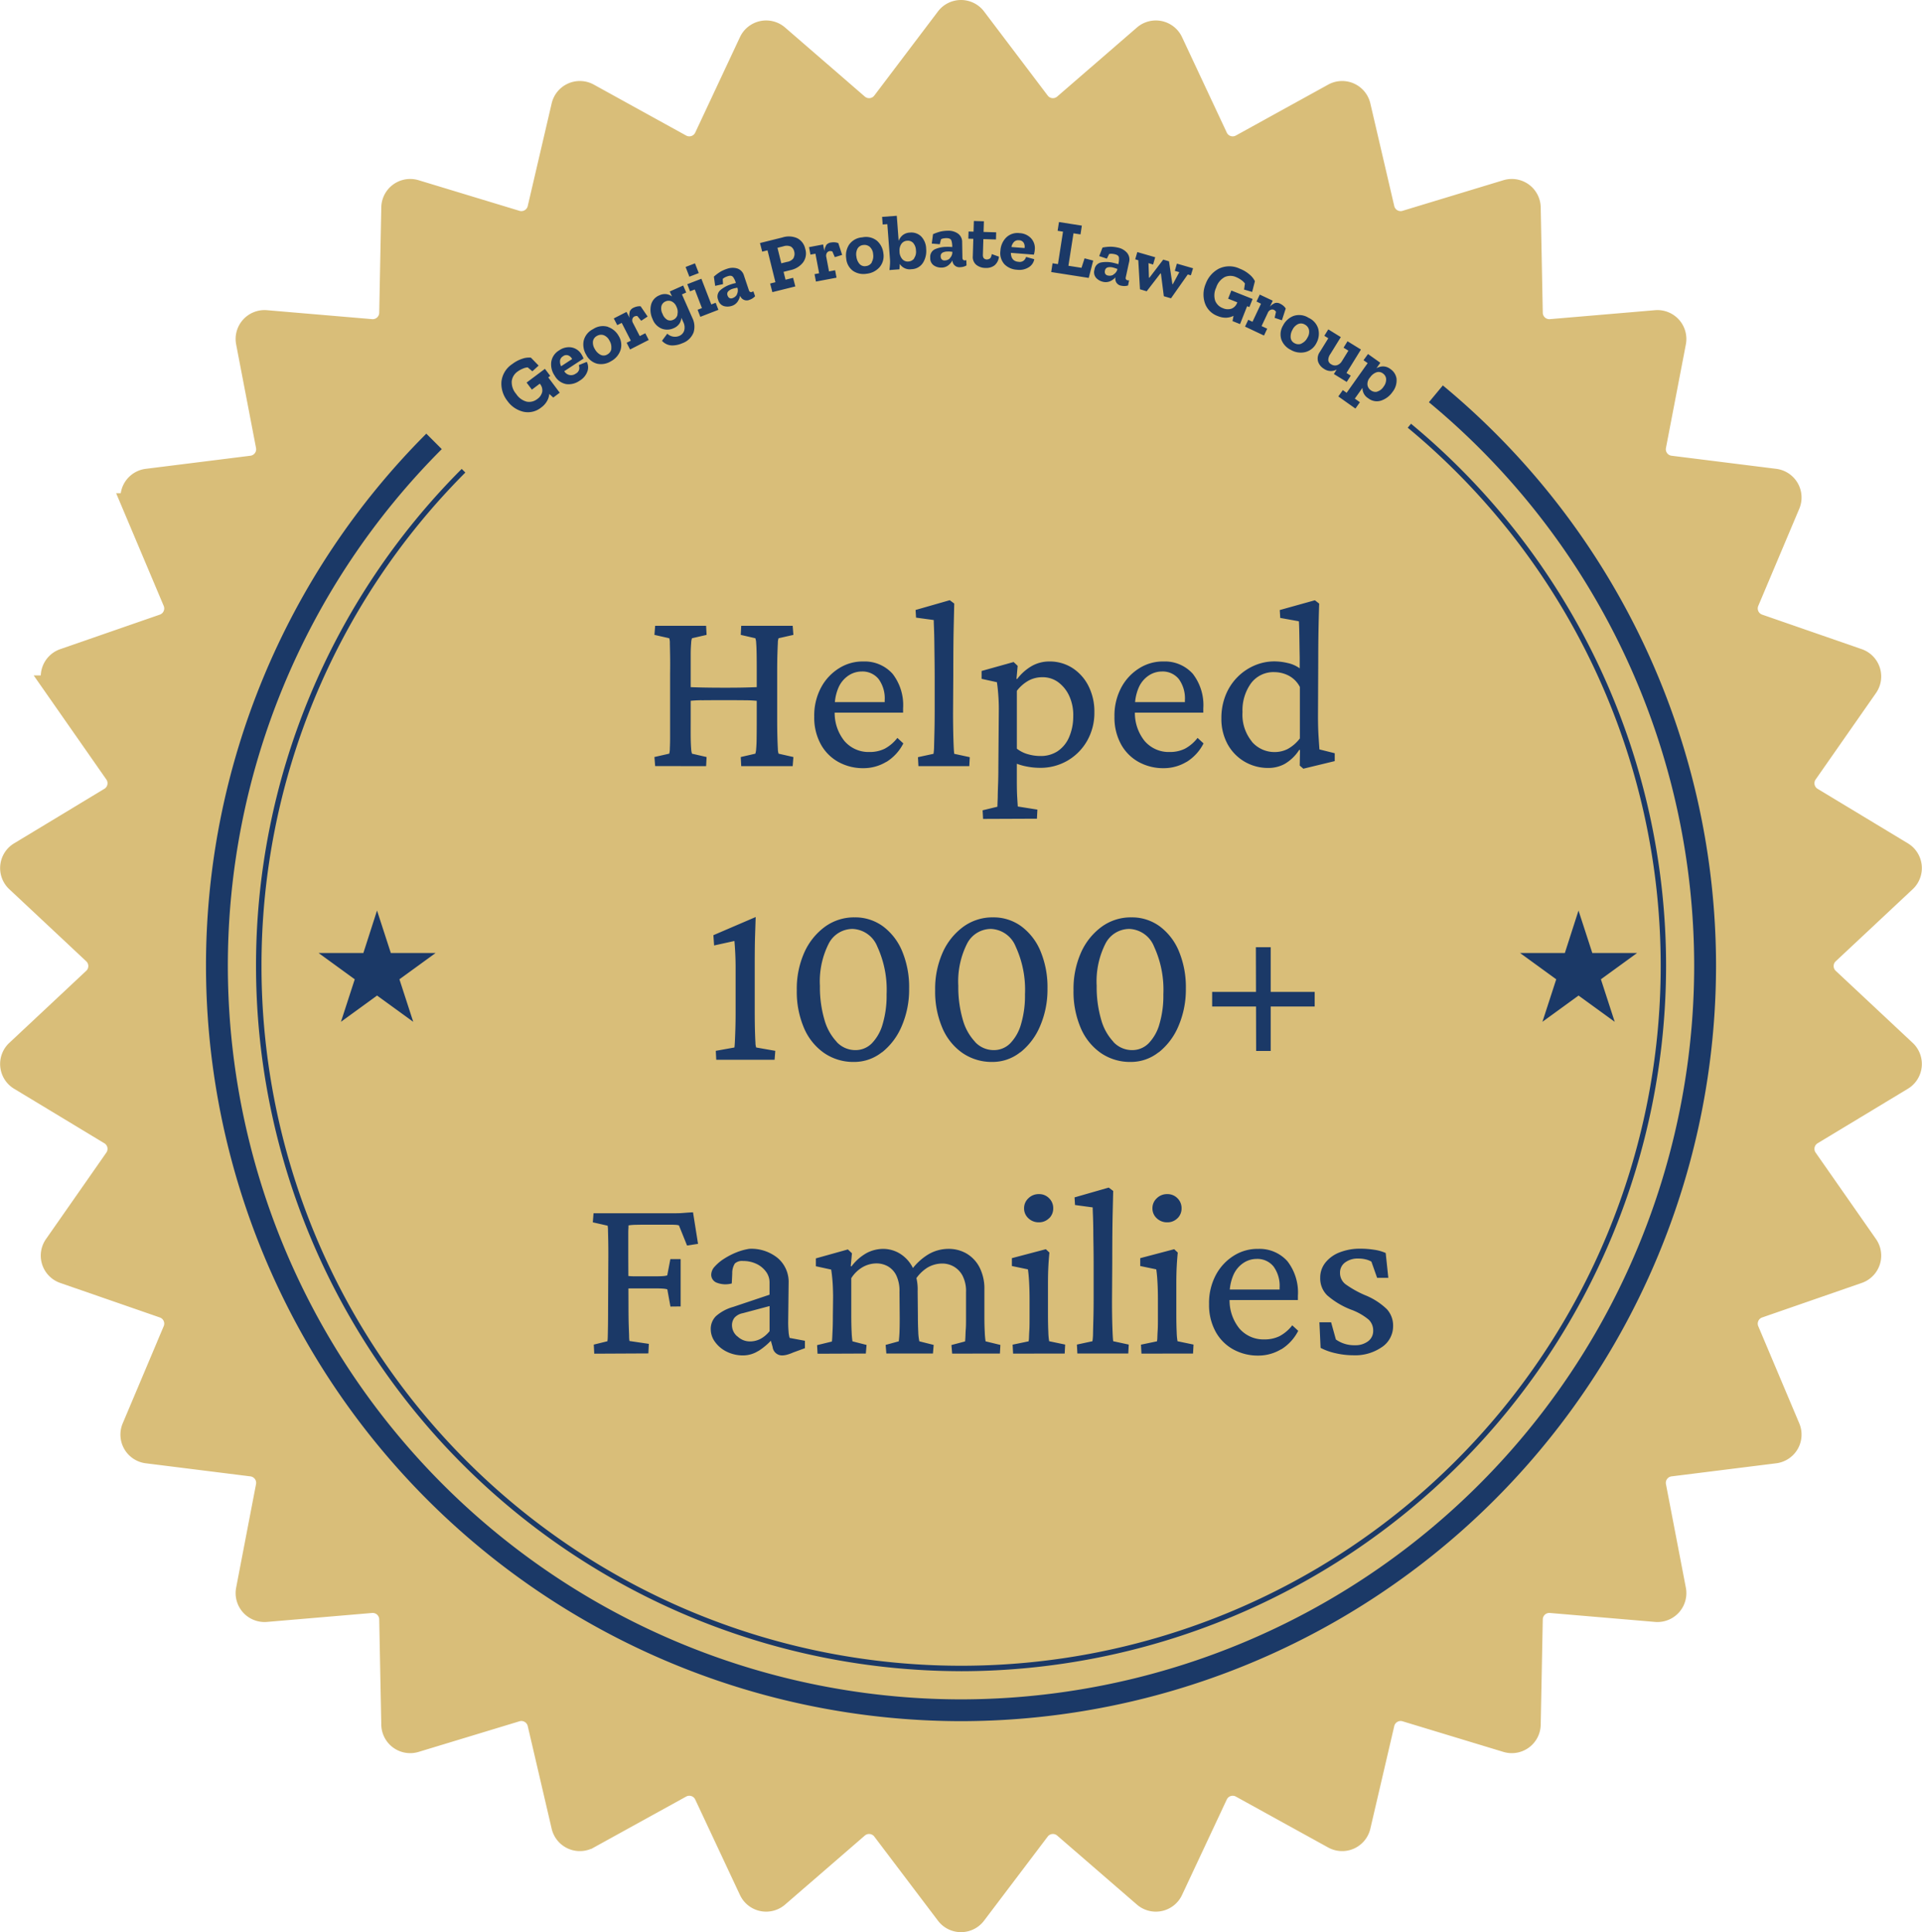
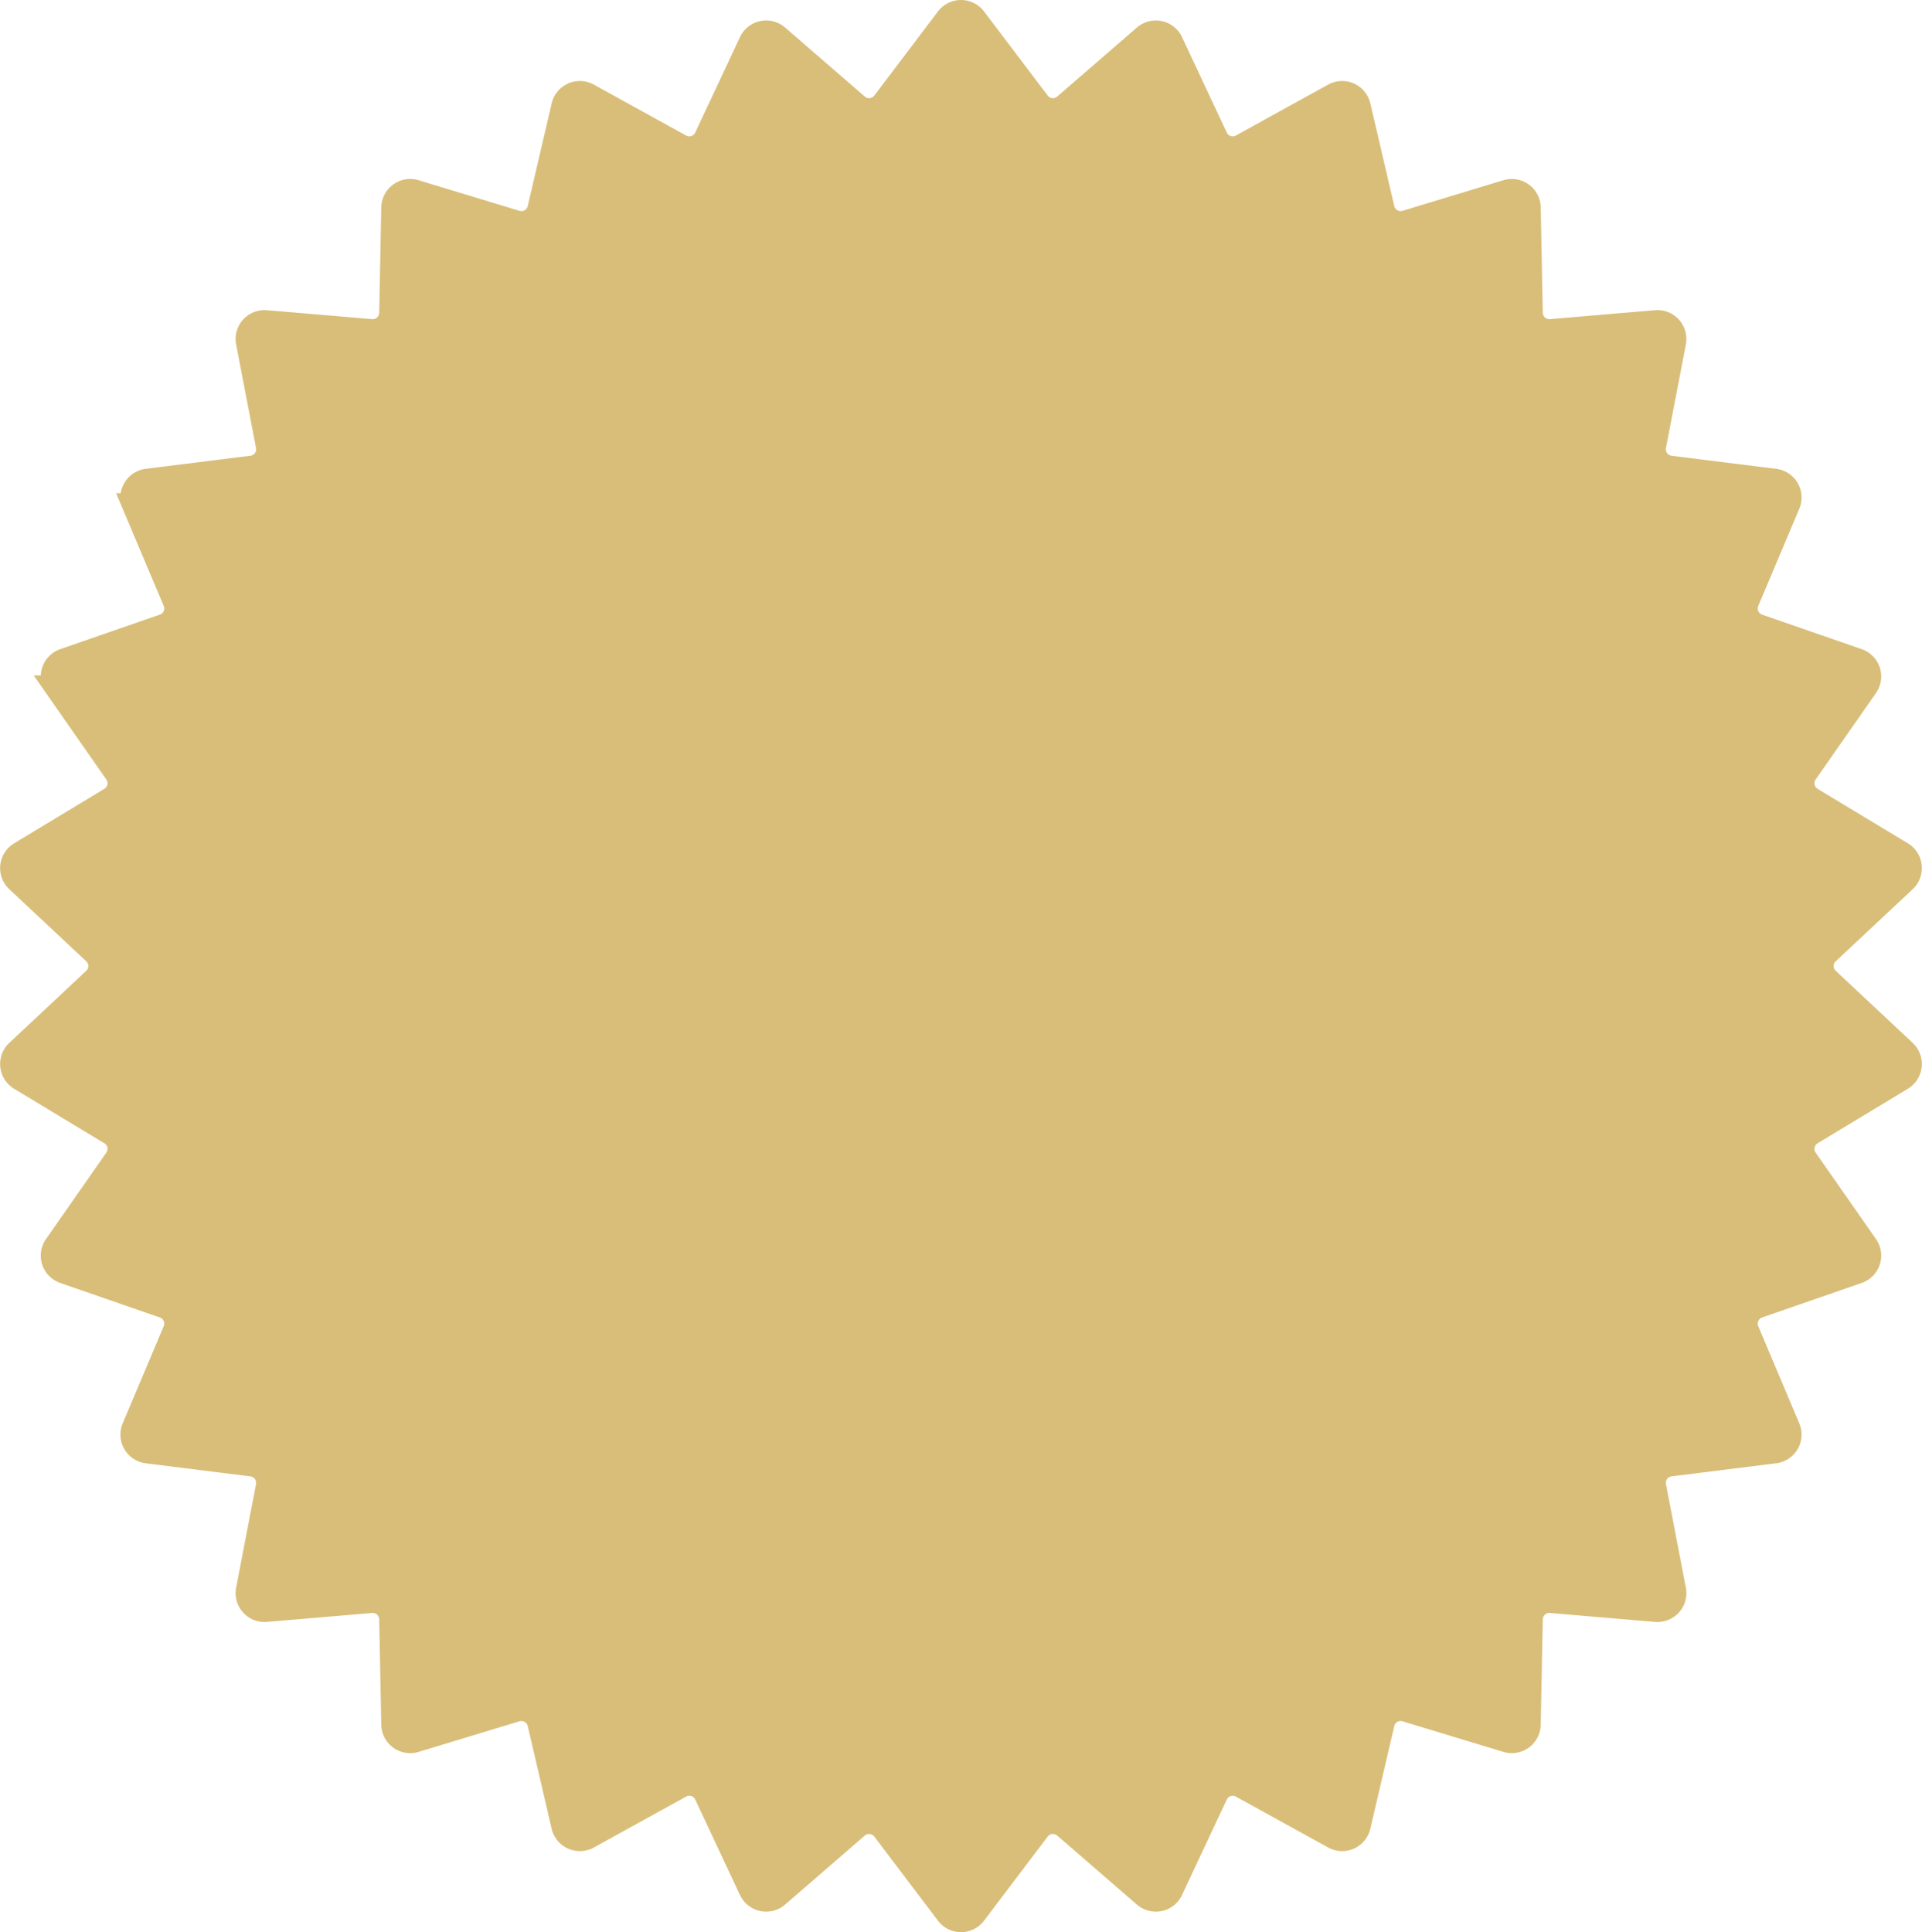
<svg xmlns="http://www.w3.org/2000/svg" width="85.907" height="86.364" viewBox="0 0 85.907 86.364">
  <g id="Group_53" data-name="Group 53" transform="translate(-834.863 750.454)">
    <path id="Path_83" data-name="Path 83" d="M878.448-749.64l2.845,3.759a.792.792,0,0,0,1.15.121l3.564-3.086a.792.792,0,0,1,1.236.263l2,4.268a.792.792,0,0,0,1.1.357l4.128-2.277a.793.793,0,0,1,1.154.514l1.07,4.591a.792.792,0,0,0,1,.578l4.511-1.369a.793.793,0,0,1,1.022.743l.092,4.713a.792.792,0,0,0,.859.774l4.7-.4a.792.792,0,0,1,.845.939l-.89,4.629a.792.792,0,0,0,.68.935l4.678.585a.792.792,0,0,1,.632,1.094l-1.833,4.343a.792.792,0,0,0,.47,1.056l4.454,1.544a.792.792,0,0,1,.39,1.2l-2.7,3.867a.792.792,0,0,0,.241,1.131l4.035,2.437a.792.792,0,0,1,.132,1.256l-3.441,3.222a.791.791,0,0,0,0,1.156l3.441,3.222a.792.792,0,0,1-.132,1.256l-4.035,2.437a.792.792,0,0,0-.241,1.131l2.7,3.867a.792.792,0,0,1-.39,1.2l-4.454,1.544a.793.793,0,0,0-.47,1.057l1.833,4.343a.792.792,0,0,1-.632,1.094l-4.678.585a.792.792,0,0,0-.68.935l.89,4.629a.792.792,0,0,1-.845.939l-4.7-.4a.792.792,0,0,0-.859.774l-.092,4.713a.793.793,0,0,1-1.022.743l-4.511-1.369a.792.792,0,0,0-1,.578l-1.07,4.591a.793.793,0,0,1-1.154.514l-4.128-2.277a.792.792,0,0,0-1.1.357l-2,4.268a.792.792,0,0,1-1.236.263l-3.564-3.085a.792.792,0,0,0-1.15.121l-2.845,3.759a.791.791,0,0,1-1.263,0l-2.845-3.759a.792.792,0,0,0-1.15-.121l-3.564,3.085a.792.792,0,0,1-1.236-.263l-2-4.268a.792.792,0,0,0-1.1-.357l-4.128,2.277a.793.793,0,0,1-1.154-.514l-1.07-4.591a.792.792,0,0,0-1-.578l-4.511,1.369a.793.793,0,0,1-1.022-.743l-.092-4.713a.792.792,0,0,0-.859-.774l-4.7.4a.792.792,0,0,1-.845-.939l.889-4.629a.792.792,0,0,0-.68-.935l-4.678-.585a.792.792,0,0,1-.632-1.094l1.833-4.343a.792.792,0,0,0-.47-1.057l-4.454-1.544a.792.792,0,0,1-.39-1.2l2.7-3.867a.792.792,0,0,0-.241-1.131l-4.035-2.437a.792.792,0,0,1-.132-1.256l3.44-3.222a.791.791,0,0,0,0-1.156l-3.44-3.222a.792.792,0,0,1,.132-1.256l4.035-2.437a.792.792,0,0,0,.241-1.131l-2.7-3.867a.792.792,0,0,1,.39-1.2l4.454-1.544a.792.792,0,0,0,.47-1.056l-1.833-4.343a.792.792,0,0,1,.632-1.094l4.678-.585a.792.792,0,0,0,.68-.935l-.889-4.629a.792.792,0,0,1,.845-.939l4.7.4a.792.792,0,0,0,.859-.774l.092-4.713a.793.793,0,0,1,1.022-.743l4.511,1.369a.792.792,0,0,0,1-.578l1.07-4.591a.793.793,0,0,1,1.154-.514l4.128,2.277a.792.792,0,0,0,1.1-.357l2-4.268a.792.792,0,0,1,1.236-.263l3.564,3.086a.792.792,0,0,0,1.15-.121l2.845-3.759A.792.792,0,0,1,878.448-749.64Z" fill="#d9be79" stroke="#d9be79" stroke-width="1" />
-     <path id="Path_84" data-name="Path 84" d="M920.368-698.03a33.785,33.785,0,0,1-33.747,33.747,33.785,33.785,0,0,1-33.747-33.747,33.639,33.639,0,0,1,9.848-23.8l.691.691a32.665,32.665,0,0,0-9.562,23.112,32.807,32.807,0,0,0,32.77,32.77,32.807,32.807,0,0,0,32.77-32.77,32.715,32.715,0,0,0-11.857-25.208l.624-.751A33.691,33.691,0,0,1,920.368-698.03Zm-33.747,31.514a31.549,31.549,0,0,0,31.514-31.514,31.461,31.461,0,0,0-11.4-24.243l-.147.177a31.2,31.2,0,0,1,11.306,24.066,31.27,31.27,0,0,1-31.27,31.27,31.27,31.27,0,0,1-31.269-31.27,31.169,31.169,0,0,1,9.111-22.062l-.162-.162a31.412,31.412,0,0,0-9.194,22.224A31.549,31.549,0,0,0,886.621-666.517Zm27.6-34,.617,1.9h2l-1.616,1.174.617,1.9-1.616-1.173-1.615,1.173.617-1.9-1.615-1.174h2Zm-54.313,1.9h-2l1.615,1.174-.617,1.9,1.615-1.173,1.616,1.173-.617-1.9,1.616-1.174h-2l-.617-1.9Zm15.32-8.354.021-.406-.652-.15a.82.82,0,0,1-.037-.219c-.01-.118-.018-.287-.021-.508s0-.5,0-.844v-2.008q0-.534,0-.866c0-.22.011-.39.021-.507a.657.657,0,0,1,.037-.208l.652-.15-.021-.406H872.95l-.032.406.662.15a.679.679,0,0,1,.027.23q.005.2.011.534t0,.817v2.008q0,.47,0,.8t-.011.524a.922.922,0,0,1-.027.246l-.662.15.032.406Zm-.2-2.943q.384-.005,1-.005.6,0,.972.005a5.33,5.33,0,0,1,.609.037v-.63q-.192.01-.593.021t-.988.01q-.588,0-1-.01t-.62-.021v.63A5.412,5.412,0,0,1,875.023-709.915Zm4.069,2.943.032-.406-.662-.15a.732.732,0,0,1-.032-.219c-.007-.118-.015-.287-.021-.508s-.01-.5-.01-.844v-2.008q0-.534.01-.866c.007-.22.014-.39.021-.507a.6.6,0,0,1,.032-.208l.662-.15-.032-.406h-2.3l-.021.406.652.15a.658.658,0,0,1,.037.208c.011.117.017.287.021.507s.005.51.005.866v2.008q0,.512-.005.844c0,.221-.01.39-.021.508a.822.822,0,0,1-.037.219l-.652.15.021.406Zm4.187-.187a2.074,2.074,0,0,0,.759-.828l-.267-.246a1.768,1.768,0,0,1-.572.486,1.522,1.522,0,0,1-.678.144,1.418,1.418,0,0,1-1.116-.492,2,2,0,0,1-.433-1.367v-.128a2.1,2.1,0,0,1,.171-.9,1.246,1.246,0,0,1,.449-.534,1.063,1.063,0,0,1,.577-.177.928.928,0,0,1,.764.337,1.465,1.465,0,0,1,.272.945v.225l.117-.139h-2.574v.47h3.279v-.192a2.281,2.281,0,0,0-.47-1.544,1.67,1.67,0,0,0-1.3-.55,1.973,1.973,0,0,0-1.079.294,2.276,2.276,0,0,0-.812.86,2.653,2.653,0,0,0-.31,1.314,2.473,2.473,0,0,0,.288,1.223,2,2,0,0,0,.791.8,2.274,2.274,0,0,0,1.122.278A1.974,1.974,0,0,0,883.279-707.159Zm3.707.187.021-.4-.694-.15q-.022-.149-.037-.657t-.016-1.138l.011-1.72q0-.769.005-1.314t.016-.988q.01-.443.021-.9l-.2-.15-1.528.438.021.342.791.107q0,.086.011.358t.016.657q.005.385.01.812t.005.822v1.335q0,.588-.01.993t-.016.646a2.541,2.541,0,0,1-.026.357l-.695.15.021.4Zm3.023,2.35.021-.406-.876-.139c-.007-.093-.016-.233-.027-.422s-.016-.418-.016-.689v-.8a2.736,2.736,0,0,0,.5.134,3.06,3.06,0,0,0,.529.048,2.4,2.4,0,0,0,1.245-.326,2.391,2.391,0,0,0,.871-.887,2.524,2.524,0,0,0,.321-1.276,2.523,2.523,0,0,0-.262-1.164,2.047,2.047,0,0,0-.715-.806,1.875,1.875,0,0,0-1.042-.294,1.58,1.58,0,0,0-.774.2,2.178,2.178,0,0,0-.657.582h-.032l.053-.587-.181-.171-1.431.4v.352l.684.15c.021.128.041.3.059.529s.027.443.027.657l-.021,2.639q0,.4-.011.695t-.016.518c0,.146-.007.262-.01.347s-.005.146-.005.181l-.662.16.021.385Zm-.411-2.884a1.437,1.437,0,0,1-.486-.246v-2.585a1.708,1.708,0,0,1,.518-.454,1.282,1.282,0,0,1,.625-.155,1.17,1.17,0,0,1,.715.23,1.583,1.583,0,0,1,.491.625,2.054,2.054,0,0,1,.171.908,2.325,2.325,0,0,1-.2.951,1.423,1.423,0,0,1-.508.6,1.362,1.362,0,0,1-.758.208A1.963,1.963,0,0,1,889.6-707.506Zm7.1.347a2.073,2.073,0,0,0,.758-.828l-.267-.246a1.774,1.774,0,0,1-.571.486,1.526,1.526,0,0,1-.679.144,1.419,1.419,0,0,1-1.116-.492,2,2,0,0,1-.432-1.367v-.128a2.086,2.086,0,0,1,.171-.9,1.242,1.242,0,0,1,.448-.534,1.062,1.062,0,0,1,.577-.177.928.928,0,0,1,.764.337,1.463,1.463,0,0,1,.272.945v.225l.118-.139h-2.574v.47h3.279v-.192a2.282,2.282,0,0,0-.47-1.544,1.67,1.67,0,0,0-1.3-.55,1.974,1.974,0,0,0-1.079.294,2.275,2.275,0,0,0-.812.86,2.652,2.652,0,0,0-.31,1.314,2.478,2.478,0,0,0,.288,1.223,2,2,0,0,0,.791.8,2.274,2.274,0,0,0,1.122.278A1.977,1.977,0,0,0,896.7-707.159Zm6.622-.037v-.352l-.684-.171q-.011-.16-.037-.55t-.027-.935l.011-2.457q0-.673.01-1.293t.032-1.282l-.192-.15-1.57.438.021.352.833.15q.01.1.016.357t.01.6q.005.337.011.646c0,.207,0,.374,0,.5a1.422,1.422,0,0,0-.529-.235,2.617,2.617,0,0,0-.6-.075,2.248,2.248,0,0,0-.886.181,2.4,2.4,0,0,0-.764.518,2.418,2.418,0,0,0-.529.807,2.712,2.712,0,0,0-.192,1.036,2.352,2.352,0,0,0,.272,1.148,2.045,2.045,0,0,0,.753.785,2.074,2.074,0,0,0,1.089.288,1.51,1.51,0,0,0,.716-.181,1.93,1.93,0,0,0,.651-.63l.032.011-.011.694.161.139Zm-3.7-.871a1.891,1.891,0,0,1-.422-1.319,2.062,2.062,0,0,1,.379-1.287,1.249,1.249,0,0,1,1.052-.5,1.413,1.413,0,0,1,.62.15,1.185,1.185,0,0,1,.513.513v2.3a1.725,1.725,0,0,1-.55.475,1.284,1.284,0,0,1-.572.134A1.328,1.328,0,0,1,899.617-708.067Zm-22.224,9.884q0-.758.016-1.244t.026-.8l-1.89.812.032.459.908-.2q.022.246.037.55t.016.6v2.051q0,.416-.011.748c-.007.221-.014.4-.021.539s-.014.229-.021.272l-.833.15.021.4h2.607l.032-.4-.855-.15a.717.717,0,0,1-.032-.213q-.011-.171-.021-.5t-.011-.844Zm5.694,4a2.956,2.956,0,0,0,.881-1.18,4.124,4.124,0,0,0,.326-1.666,4.17,4.17,0,0,0-.31-1.667,2.645,2.645,0,0,0-.86-1.116,2.1,2.1,0,0,0-1.266-.4,2.21,2.21,0,0,0-1.33.422,2.879,2.879,0,0,0-.919,1.148,3.978,3.978,0,0,0-.336,1.688,4.109,4.109,0,0,0,.32,1.682,2.6,2.6,0,0,0,.9,1.122,2.3,2.3,0,0,0,1.34.4A1.984,1.984,0,0,0,883.088-694.183Zm-2.025-.459a2.37,2.37,0,0,1-.555-1,5.171,5.171,0,0,1-.2-1.511,3.729,3.729,0,0,1,.39-1.88,1.2,1.2,0,0,1,1.073-.662,1.242,1.242,0,0,1,1.1.785,4.606,4.606,0,0,1,.417,2.141,4.446,4.446,0,0,1-.177,1.33,2.009,2.009,0,0,1-.486.86,1.026,1.026,0,0,1-.737.3A1.136,1.136,0,0,1,881.063-694.642Zm8.209.459a2.956,2.956,0,0,0,.881-1.18,4.124,4.124,0,0,0,.326-1.666,4.171,4.171,0,0,0-.31-1.667,2.641,2.641,0,0,0-.86-1.116,2.1,2.1,0,0,0-1.266-.4,2.209,2.209,0,0,0-1.329.422,2.871,2.871,0,0,0-.919,1.148,3.978,3.978,0,0,0-.337,1.688,4.109,4.109,0,0,0,.321,1.682,2.6,2.6,0,0,0,.9,1.122,2.306,2.306,0,0,0,1.34.4A1.982,1.982,0,0,0,889.272-694.183Zm-2.024-.459a2.358,2.358,0,0,1-.555-1,5.168,5.168,0,0,1-.2-1.511,3.735,3.735,0,0,1,.39-1.88,1.2,1.2,0,0,1,1.073-.662,1.242,1.242,0,0,1,1.1.785,4.6,4.6,0,0,1,.417,2.141,4.461,4.461,0,0,1-.176,1.33,2.016,2.016,0,0,1-.486.86,1.025,1.025,0,0,1-.737.3A1.135,1.135,0,0,1,887.248-694.642Zm8.209.459a2.958,2.958,0,0,0,.881-1.18,4.133,4.133,0,0,0,.326-1.666,4.169,4.169,0,0,0-.31-1.667,2.644,2.644,0,0,0-.86-1.116,2.1,2.1,0,0,0-1.266-.4,2.21,2.21,0,0,0-1.33.422,2.875,2.875,0,0,0-.919,1.148,3.978,3.978,0,0,0-.336,1.688,4.11,4.11,0,0,0,.32,1.682,2.605,2.605,0,0,0,.9,1.122,2.3,2.3,0,0,0,1.34.4A1.983,1.983,0,0,0,895.457-694.183Zm-2.024-.459a2.369,2.369,0,0,1-.555-1,5.171,5.171,0,0,1-.2-1.511,3.729,3.729,0,0,1,.39-1.88,1.2,1.2,0,0,1,1.073-.662,1.242,1.242,0,0,1,1.1.785,4.606,4.606,0,0,1,.417,2.141,4.447,4.447,0,0,1-.176,1.33,2.011,2.011,0,0,1-.486.86,1.027,1.027,0,0,1-.737.3A1.136,1.136,0,0,1,893.432-694.642Zm4.406-2.238v.652h4.583v-.652Zm1.966,2.639h.651v-4.636H899.8ZM872.647-680.72l.021-.427-.866-.128a1.319,1.319,0,0,1-.016-.2c0-.107-.009-.266-.016-.475s-.011-.486-.011-.828l-.01-2.328v-.882c0-.117,0-.215.005-.293s.005-.132.005-.161a2.218,2.218,0,0,1,.315-.026q.2-.005.358-.005h1.186c.078,0,.153,0,.224.005a.681.681,0,0,1,.171.026l.363.9.491-.075-.224-1.41q-.214.01-.4.026t-.347.016h-3.7l-.032.406.662.15a1.094,1.094,0,0,1,.016.2q.005.166.011.465t.005.726l-.011,2.254q0,.481-.005.806t-.01.5a1.563,1.563,0,0,1-.016.214l-.609.15.021.406Zm1.442-2.1v-2.115h-.459l-.139.726a.7.7,0,0,1-.177.032q-.123.011-.336.011h-.9c-.093,0-.187,0-.283-.011l-.272-.021v.588l.31-.016c.086,0,.167,0,.246,0h.9q.181,0,.315.01a.913.913,0,0,1,.2.032l.139.769Zm3.477,1.992a3.06,3.06,0,0,0,.678-.593h-.16l.117.417a.423.423,0,0,0,.428.374.919.919,0,0,0,.214-.032,1.875,1.875,0,0,0,.277-.1l.524-.192v-.331l-.684-.128a1.351,1.351,0,0,1-.048-.293q-.016-.2-.016-.39l.021-1.794a1.4,1.4,0,0,0-.491-1.095,1.874,1.874,0,0,0-1.261-.411,2.591,2.591,0,0,0-.582.16,3.244,3.244,0,0,0-.55.283,2,2,0,0,0-.417.348.551.551,0,0,0-.16.363.381.381,0,0,0,.267.368,1.066,1.066,0,0,0,.652.027l.021-.448a.8.8,0,0,1,.117-.444.467.467,0,0,1,.363-.112,1.367,1.367,0,0,1,.6.128,1.12,1.12,0,0,1,.427.348.8.8,0,0,1,.16.486v.545l-1.623.545a1.951,1.951,0,0,0-.775.416.805.805,0,0,0-.23.588.953.953,0,0,0,.187.555,1.394,1.394,0,0,0,.518.438,1.628,1.628,0,0,0,.758.171A1.273,1.273,0,0,0,877.565-680.833Zm-.94-.651a.648.648,0,0,1-.241-.486.543.543,0,0,1,.112-.352.664.664,0,0,1,.368-.2l1.2-.32v1.121a1.317,1.317,0,0,1-.411.348,1.008,1.008,0,0,1-.465.112A.8.8,0,0,1,876.626-681.484Zm5.741.764.032-.384-.63-.161a3.939,3.939,0,0,1-.037-.422q-.016-.305-.016-.8v-1.6a1.469,1.469,0,0,1,.518-.5,1.263,1.263,0,0,1,.614-.161,1.034,1.034,0,0,1,.5.128.943.943,0,0,1,.379.406,1.606,1.606,0,0,1,.144.737l.01,1.175q0,.289-.005.492t-.016.331c-.007.085-.014.157-.021.213l-.587.161.032.384h2.083l.032-.384-.641-.161a2.342,2.342,0,0,1-.048-.422c-.01-.2-.016-.433-.016-.689l-.011-1.132a2.205,2.205,0,0,0-.229-1.068,1.566,1.566,0,0,0-.582-.62,1.439,1.439,0,0,0-.726-.2,1.592,1.592,0,0,0-.737.182,2.183,2.183,0,0,0-.684.6l-.032-.01.053-.577-.181-.171-1.431.4v.352l.684.149q.021.128.043.337t.032.444c.006.157.01.31.01.459l-.01.833q0,.385-.011.609c-.007.15-.012.264-.016.342s-.009.142-.016.192l-.662.161.021.384Zm5.993,0,.021-.384-.662-.161a3.811,3.811,0,0,1-.037-.422c-.011-.2-.016-.433-.016-.689v-1.207a2.088,2.088,0,0,0-.214-.982,1.528,1.528,0,0,0-.577-.62,1.575,1.575,0,0,0-.812-.213,1.774,1.774,0,0,0-.892.24,2.61,2.61,0,0,0-.8.753l.2.4a1.739,1.739,0,0,1,.55-.555,1.3,1.3,0,0,1,.678-.182,1.023,1.023,0,0,1,.486.128,1.026,1.026,0,0,1,.4.406,1.5,1.5,0,0,1,.16.747v1.164c0,.192,0,.356-.011.492s-.012.246-.016.331-.009.157-.016.213l-.609.161.032.384Zm2.895,0,.021-.4-.715-.15a2.768,2.768,0,0,1-.037-.406q-.016-.321-.016-.812v-1.346q0-.427.016-.748t.048-.651l-.16-.15-1.517.4v.352l.716.149q.032.192.053.556t.021.811v.705c0,.278,0,.5-.01.652s-.013.27-.016.342a.9.9,0,0,1-.016.15l-.715.15.021.4Zm-.694-6.046a.61.61,0,0,0,.182-.449.616.616,0,0,0-.182-.443.613.613,0,0,0-.459-.187.647.647,0,0,0-.47.187.6.6,0,0,0-.192.443.592.592,0,0,0,.192.449.659.659,0,0,0,.47.181A.624.624,0,0,0,890.56-686.766Zm3.536,6.046.021-.4-.694-.15c-.015-.1-.027-.318-.038-.657s-.016-.717-.016-1.138l.011-1.72q0-.769.005-1.314t.016-.988q.01-.443.021-.9l-.2-.15-1.527.438.021.341.79.107q0,.086.011.358t.016.657c0,.257.006.527.01.812s.005.559.005.822v1.335q0,.588-.011.993t-.016.646a2.621,2.621,0,0,1-.026.358l-.695.15.021.4Zm2.895,0,.021-.4-.715-.15a2.779,2.779,0,0,1-.037-.406q-.016-.321-.016-.812v-1.346q0-.427.016-.748t.048-.651l-.16-.15-1.517.4v.352l.716.149c.021.128.039.314.053.556s.021.513.021.811v.705c0,.278,0,.5-.01.652s-.013.27-.016.342a.936.936,0,0,1-.016.15l-.715.15.021.4Zm-.694-6.046a.61.61,0,0,0,.181-.449.615.615,0,0,0-.181-.443.614.614,0,0,0-.459-.187.647.647,0,0,0-.47.187.6.6,0,0,0-.192.443.592.592,0,0,0,.192.449.659.659,0,0,0,.47.181A.624.624,0,0,0,896.3-686.766Zm4.636,5.859a2.077,2.077,0,0,0,.759-.828l-.267-.246a1.759,1.759,0,0,1-.571.486,1.517,1.517,0,0,1-.678.144,1.418,1.418,0,0,1-1.116-.491,2,2,0,0,1-.433-1.367v-.128a2.1,2.1,0,0,1,.171-.9,1.243,1.243,0,0,1,.449-.534,1.058,1.058,0,0,1,.577-.177.928.928,0,0,1,.764.337,1.465,1.465,0,0,1,.272.945v.224l.117-.139H898.4v.47h3.279v-.192a2.282,2.282,0,0,0-.47-1.544,1.668,1.668,0,0,0-1.3-.55,1.969,1.969,0,0,0-1.079.294,2.272,2.272,0,0,0-.812.86,2.653,2.653,0,0,0-.31,1.314,2.475,2.475,0,0,0,.288,1.223,2,2,0,0,0,.791.8,2.274,2.274,0,0,0,1.122.278A1.974,1.974,0,0,0,900.932-680.907Zm4.5-.1a1.127,1.127,0,0,0,.5-.946,1.083,1.083,0,0,0-.278-.748,3.028,3.028,0,0,0-.982-.63,4.609,4.609,0,0,1-.866-.486.631.631,0,0,1-.246-.518.552.552,0,0,1,.225-.454.941.941,0,0,1,.6-.176,1.321,1.321,0,0,1,.32.037.949.949,0,0,1,.257.1l.256.726h.5l-.117-1.111a1.9,1.9,0,0,0-.513-.145,4.009,4.009,0,0,0-.609-.048,2.474,2.474,0,0,0-.94.166,1.5,1.5,0,0,0-.635.459,1.067,1.067,0,0,0-.23.678,1.056,1.056,0,0,0,.31.78,3.573,3.573,0,0,0,1.068.641,2.629,2.629,0,0,1,.79.449.669.669,0,0,1,.2.491.569.569,0,0,1-.23.475.93.93,0,0,1-.582.176,1.412,1.412,0,0,1-.855-.256l-.214-.769h-.523l.053,1.143a2.666,2.666,0,0,0,.673.24,3.506,3.506,0,0,0,.79.091A2.093,2.093,0,0,0,905.429-681Zm-37.411-43.725-.819.614.236.315.354-.266.008.011a.442.442,0,0,1,.1.357.529.529,0,0,1-.219.317.583.583,0,0,1-.469.12.8.8,0,0,1-.474-.344.8.8,0,0,1-.2-.572.616.616,0,0,1,.256-.427,1.127,1.127,0,0,1,.221-.126.7.7,0,0,1,.236-.065l.209.175.28-.254-.345-.355a.894.894,0,0,0-.383.048,1.477,1.477,0,0,0-.448.236,1.078,1.078,0,0,0-.487.8,1.247,1.247,0,0,0,.264.846,1.223,1.223,0,0,0,.715.487.941.941,0,0,0,.8-.19.9.9,0,0,0,.26-.288.764.764,0,0,0,.1-.317l.178.162.289-.217-.513-.685.089-.067Zm1.514-.167a.4.4,0,0,1,.02.174.287.287,0,0,1-.157.207.351.351,0,0,1-.513-.109l.862-.564a1.037,1.037,0,0,0-.1-.2.651.651,0,0,0-.444-.3.753.753,0,0,0-.547.134.722.722,0,0,0-.352.52.892.892,0,0,0,.158.618.742.742,0,0,0,.515.37.848.848,0,0,0,.593-.152.784.784,0,0,0,.352-.422.535.535,0,0,0-.03-.421Zm-.79.051a.459.459,0,0,1-.048-.251.268.268,0,0,1,.131-.194.241.241,0,0,1,.245-.036.336.336,0,0,1,.165.159Zm2.1-1.76a.782.782,0,0,0-.67.1.783.783,0,0,0-.424.531.883.883,0,0,0,.116.617.763.763,0,0,0,.493.4.836.836,0,0,0,.616-.113.884.884,0,0,0,.425-.5.769.769,0,0,0-.088-.637A.867.867,0,0,0,870.841-726.6Zm.148.977a.346.346,0,0,1-.177.253.311.311,0,0,1-.309.018.608.608,0,0,1-.251-.249.543.543,0,0,1-.088-.349.334.334,0,0,1,.175-.244.369.369,0,0,1,.29-.04.481.481,0,0,1,.273.249A.554.554,0,0,1,870.989-725.627Zm.818-1.639a.546.546,0,0,0-.006.259l-.136-.266-.57.291.155.3.2-.1.406.794-.186.095.153.3.834-.426-.154-.3-.248.127-.3-.583a.239.239,0,0,1-.028-.181.18.18,0,0,1,.092-.114.246.246,0,0,1,.128-.018l.174.211.286-.189-.312-.458a.541.541,0,0,0-.174.013.658.658,0,0,0-.141.05A.318.318,0,0,0,871.807-727.266Zm2.389-1.186-.6.267.1.223a.533.533,0,0,0-.253-.105.569.569,0,0,0-.311.054.618.618,0,0,0-.374.436.961.961,0,0,0,.071.623.732.732,0,0,0,.416.432.682.682,0,0,0,.517-.019.58.58,0,0,0,.268-.21.572.572,0,0,0,.087-.259l.083.187a.534.534,0,0,1,.042.383.382.382,0,0,1-.22.24.5.5,0,0,1-.536-.1l-.236.318a.617.617,0,0,0,.446.208,1.134,1.134,0,0,0,.466-.1.834.834,0,0,0,.5-.483.888.888,0,0,0-.055-.647l-.465-1.051.191-.085Zm-.252,1.3a.329.329,0,0,1-.2.235.3.3,0,0,1-.253,0,.493.493,0,0,1-.214-.263.516.516,0,0,1-.051-.361.317.317,0,0,1,.182-.2.324.324,0,0,1,.275,0,.434.434,0,0,1,.214.238l.016.035A.5.5,0,0,1,873.944-727.156Zm.949-1.856-.169-.435-.419.162.168.435Zm.756,1.327-.195.075-.444-1.149-.63.244.123.318.211-.082.321.831-.194.076.122.315.808-.313Zm-.023-.756.352-.078-.015-.23a.386.386,0,0,1,.1-.071.777.777,0,0,1,.117-.049c.121-.041.2-.028.25.037a.855.855,0,0,1,.107.214l.016.049a2.019,2.019,0,0,0-.248.069,1.319,1.319,0,0,0-.443.248.372.372,0,0,0-.1.437.384.384,0,0,0,.26.28.6.6,0,0,0,.342-.009.491.491,0,0,0,.267-.193.721.721,0,0,0,.111-.265v0a.31.31,0,0,0,.425.183.587.587,0,0,0,.244-.159l-.079-.223a.224.224,0,0,1-.059.031c-.068.023-.115,0-.141-.081l-.217-.646a.462.462,0,0,0-.3-.321.733.733,0,0,0-.458.015,1.607,1.607,0,0,0-.3.133,2.139,2.139,0,0,0-.288.217Zm.971.391a.341.341,0,0,1-.182.152.173.173,0,0,1-.152,0,.2.2,0,0,1-.081-.109.172.172,0,0,1,.031-.192.475.475,0,0,1,.184-.108.922.922,0,0,1,.109-.03l.112-.023.007.02A.382.382,0,0,1,876.6-728.05Zm2.708-2.517a.926.926,0,0,0-.67-.038l-1.006.25.1.385.237-.059.354,1.425-.237.059.1.385,1.027-.255-.1-.385-.338.084-.088-.351.338-.084a.953.953,0,0,0,.524-.326.676.676,0,0,0,.106-.62A.691.691,0,0,0,879.3-730.567Zm-.168.877a.438.438,0,0,1-.3.178l-.254.063-.172-.693.26-.065a.461.461,0,0,1,.338.01.347.347,0,0,1,.152.228A.377.377,0,0,1,879.137-729.69Zm1.449-.554a.547.547,0,0,0-.079.247l-.056-.294-.629.119.064.335.222-.042.165.876-.205.038.063.332.92-.174-.063-.332-.273.052-.121-.643a.239.239,0,0,1,.024-.181.18.18,0,0,1,.121-.083.245.245,0,0,1,.127.018l.108.252.328-.1-.171-.527a.546.546,0,0,0-.172-.037.668.668,0,0,0-.149.009A.317.317,0,0,0,880.586-730.244Zm2.28-.207a.78.78,0,0,0-.659-.159.782.782,0,0,0-.595.329.883.883,0,0,0-.128.614.762.762,0,0,0,.3.554.835.835,0,0,0,.613.13.881.881,0,0,0,.584-.3.769.769,0,0,0,.163-.622A.865.865,0,0,0,882.866-730.451Zm-.236.959a.342.342,0,0,1-.261.167.309.309,0,0,1-.293-.1.6.6,0,0,1-.137-.326.542.542,0,0,1,.052-.357.332.332,0,0,1,.255-.159.37.37,0,0,1,.283.075.481.481,0,0,1,.158.334A.549.549,0,0,1,882.63-729.493Zm2.2-1.162a.627.627,0,0,0-.5-.168.544.544,0,0,0-.331.123.615.615,0,0,0-.171.247l-.084-1.121-.656.049.026.34.208-.015.117,1.565a1.613,1.613,0,0,1,0,.241c-.005.082-.013.164-.023.246l.447-.034c0-.04.008-.08.01-.119s0-.08.007-.119a.524.524,0,0,0,.523.233.621.621,0,0,0,.517-.294,1,1,0,0,0,.137-.614A.82.82,0,0,0,884.831-730.655Zm-.311.992a.341.341,0,0,1-.25.132.319.319,0,0,1-.282-.11.526.526,0,0,1-.12-.314l0-.038a.5.5,0,0,1,.076-.313.329.329,0,0,1,.269-.153.318.318,0,0,1,.266.1.531.531,0,0,1,.123.336A.5.5,0,0,1,884.52-729.663Zm.788-.67.359.031.055-.223a.377.377,0,0,1,.112-.039.813.813,0,0,1,.127-.011c.127,0,.2.034.226.111a.853.853,0,0,1,.037.236v.052a2.015,2.015,0,0,0-.258-.009,1.3,1.3,0,0,0-.5.1.372.372,0,0,0-.225.387.382.382,0,0,0,.163.345.59.59,0,0,0,.329.095.492.492,0,0,0,.313-.1.724.724,0,0,0,.186-.219v0a.31.31,0,0,0,.35.3.584.584,0,0,0,.28-.078l-.008-.237a.221.221,0,0,1-.065.012c-.073,0-.109-.039-.11-.12l-.012-.682a.459.459,0,0,0-.192-.4.733.733,0,0,0-.441-.124,1.564,1.564,0,0,0-.328.035,2.129,2.129,0,0,0-.341.119Zm.807.666a.338.338,0,0,1-.219.089.172.172,0,0,1-.144-.049.2.2,0,0,1-.044-.128.173.173,0,0,1,.087-.174.48.48,0,0,1,.208-.047.974.974,0,0,1,.113,0l.113.012v.021A.382.382,0,0,1,886.115-729.667Zm1.874-.195c-.017.116-.051.185-.1.208a.271.271,0,0,1-.114.033q-.188-.005-.181-.211l.021-.7.564.017.009-.32-.564-.017.015-.476-.449-.014-.014.477-.223-.006-.01.32.223.007-.023.779a.454.454,0,0,0,.15.379.656.656,0,0,0,.419.143.607.607,0,0,0,.4-.113.584.584,0,0,0,.2-.391Zm1.537.127a.4.4,0,0,1-.091.15.29.29,0,0,1-.251.068c-.22-.017-.333-.151-.339-.4l1.027.08a1.051,1.051,0,0,0,.042-.224.651.651,0,0,0-.168-.509.749.749,0,0,0-.514-.229.722.722,0,0,0-.6.2.9.9,0,0,0-.254.586.743.743,0,0,0,.181.608.852.852,0,0,0,.562.243.785.785,0,0,0,.536-.119.535.535,0,0,0,.234-.352Zm-.657-.443a.46.46,0,0,1,.116-.229.267.267,0,0,1,.222-.073.243.243,0,0,1,.216.122.34.34,0,0,1,.033.226Zm3.655.606-.386-.1-.137.423-.585-.091.227-1.451.313.049.061-.392L891-731.289l-.061.392.241.038-.226,1.451-.241-.037-.061.392,1.678.262Zm.268-.2.343.113.1-.205a.377.377,0,0,1,.119-.012.819.819,0,0,1,.126.018c.125.027.19.08.195.16a.859.859,0,0,1-.017.238l-.011.051a2.242,2.242,0,0,0-.249-.068,1.312,1.312,0,0,0-.509-.013.37.37,0,0,0-.307.325.381.381,0,0,0,.079.373.594.594,0,0,0,.3.168.5.5,0,0,0,.328-.028.731.731,0,0,0,.231-.171v0a.31.31,0,0,0,.271.376.591.591,0,0,0,.291-.012l.047-.232a.244.244,0,0,1-.067,0c-.071-.015-.1-.063-.08-.142l.145-.667a.46.46,0,0,0-.1-.43.731.731,0,0,0-.4-.222,1.577,1.577,0,0,0-.328-.04,2.115,2.115,0,0,0-.358.038Zm.633.833a.335.335,0,0,1-.234.037.174.174,0,0,1-.129-.081.2.2,0,0,1-.013-.135.172.172,0,0,1,.125-.149.483.483,0,0,1,.213,0,.979.979,0,0,1,.109.031l.108.037,0,.02A.378.378,0,0,1,893.426-728.938Zm3.562-.289-.722-.208-.093.324.2.057-.289.539-.02-.006-.151-1.018-.258-.075-.618.81-.02-.005L895-729.45l.207.06.094-.325-.8-.231-.094.324.137.04.076,1.3.3.088.616-.8.02.005.13,1.016.321.093.75-1.066.137.039Zm2.663,1.372-.951-.378-.145.365.411.163-.005.013a.44.44,0,0,1-.253.27.529.529,0,0,1-.385-.022.582.582,0,0,1-.347-.337.794.794,0,0,1,.047-.584.8.8,0,0,1,.383-.47.617.617,0,0,1,.5,0,1.149,1.149,0,0,1,.223.122.7.7,0,0,1,.179.168l-.04.269.362.106.123-.479a.9.9,0,0,0-.241-.3,1.483,1.483,0,0,0-.435-.259,1.079,1.079,0,0,0-.937,0,1.245,1.245,0,0,0-.583.667,1.224,1.224,0,0,0-.042.864.94.94,0,0,0,.581.587.9.9,0,0,0,.382.072.769.769,0,0,0,.32-.085l-.045.237.336.134.316-.8.1.041Zm.98.193a.554.554,0,0,0-.209.154l.128-.27-.58-.273-.145.309.2.1-.38.806-.189-.089-.144.305.847.4.144-.306-.252-.118.279-.592a.24.24,0,0,1,.126-.133.181.181,0,0,1,.147,0,.246.246,0,0,1,.092.089l-.06.268.325.11.171-.527a.543.543,0,0,0-.117-.131.655.655,0,0,0-.126-.08A.318.318,0,0,0,900.631-727.661Zm1.96,1.164a.781.781,0,0,0-.44-.515.78.78,0,0,0-.675-.082.884.884,0,0,0-.464.423.763.763,0,0,0-.078.627.836.836,0,0,0,.421.464.879.879,0,0,0,.651.1.767.767,0,0,0,.5-.409A.867.867,0,0,0,902.592-726.5Zm-.754.638a.344.344,0,0,1-.309-.017.31.31,0,0,1-.177-.254.6.6,0,0,1,.08-.344.541.541,0,0,1,.251-.258.331.331,0,0,1,.3.02.369.369,0,0,1,.186.226.481.481,0,0,1-.068.362A.551.551,0,0,1,901.838-725.859Zm2.2,1.431-.192-.118.647-1.048-.6-.37-.177.287.216.133-.289.468a.4.4,0,0,1-.216.181.309.309,0,0,1-.267-.042.238.238,0,0,1-.126-.177.475.475,0,0,1,.095-.283l.465-.752-.559-.346-.178.287.178.11-.379.613a.5.5,0,0,0-.077.435.6.6,0,0,0,.259.316.537.537,0,0,0,.572.034l-.126.2.574.355Zm2.049.154a.624.624,0,0,0-.277-.448.54.54,0,0,0-.335-.118.622.622,0,0,0-.288.082l.173-.244-.551-.391-.2.276.185.131-.94,1.326-.171-.121-.2.284.764.542.2-.284-.227-.161.343-.482a.527.527,0,0,0,.257.467.62.62,0,0,0,.586.1,1.009,1.009,0,0,0,.5-.385A.825.825,0,0,0,906.088-724.274Zm-.87.565a.341.341,0,0,1-.278-.061.345.345,0,0,1-.154-.246.434.434,0,0,1,.093-.305l.035-.043a.587.587,0,0,1,.27-.21.308.308,0,0,1,.292.049.33.33,0,0,1,.145.25.527.527,0,0,1-.118.345A.5.5,0,0,1,905.218-723.709Z" transform="translate(-8.804 -9.241)" fill="#1b3967" />
  </g>
</svg>